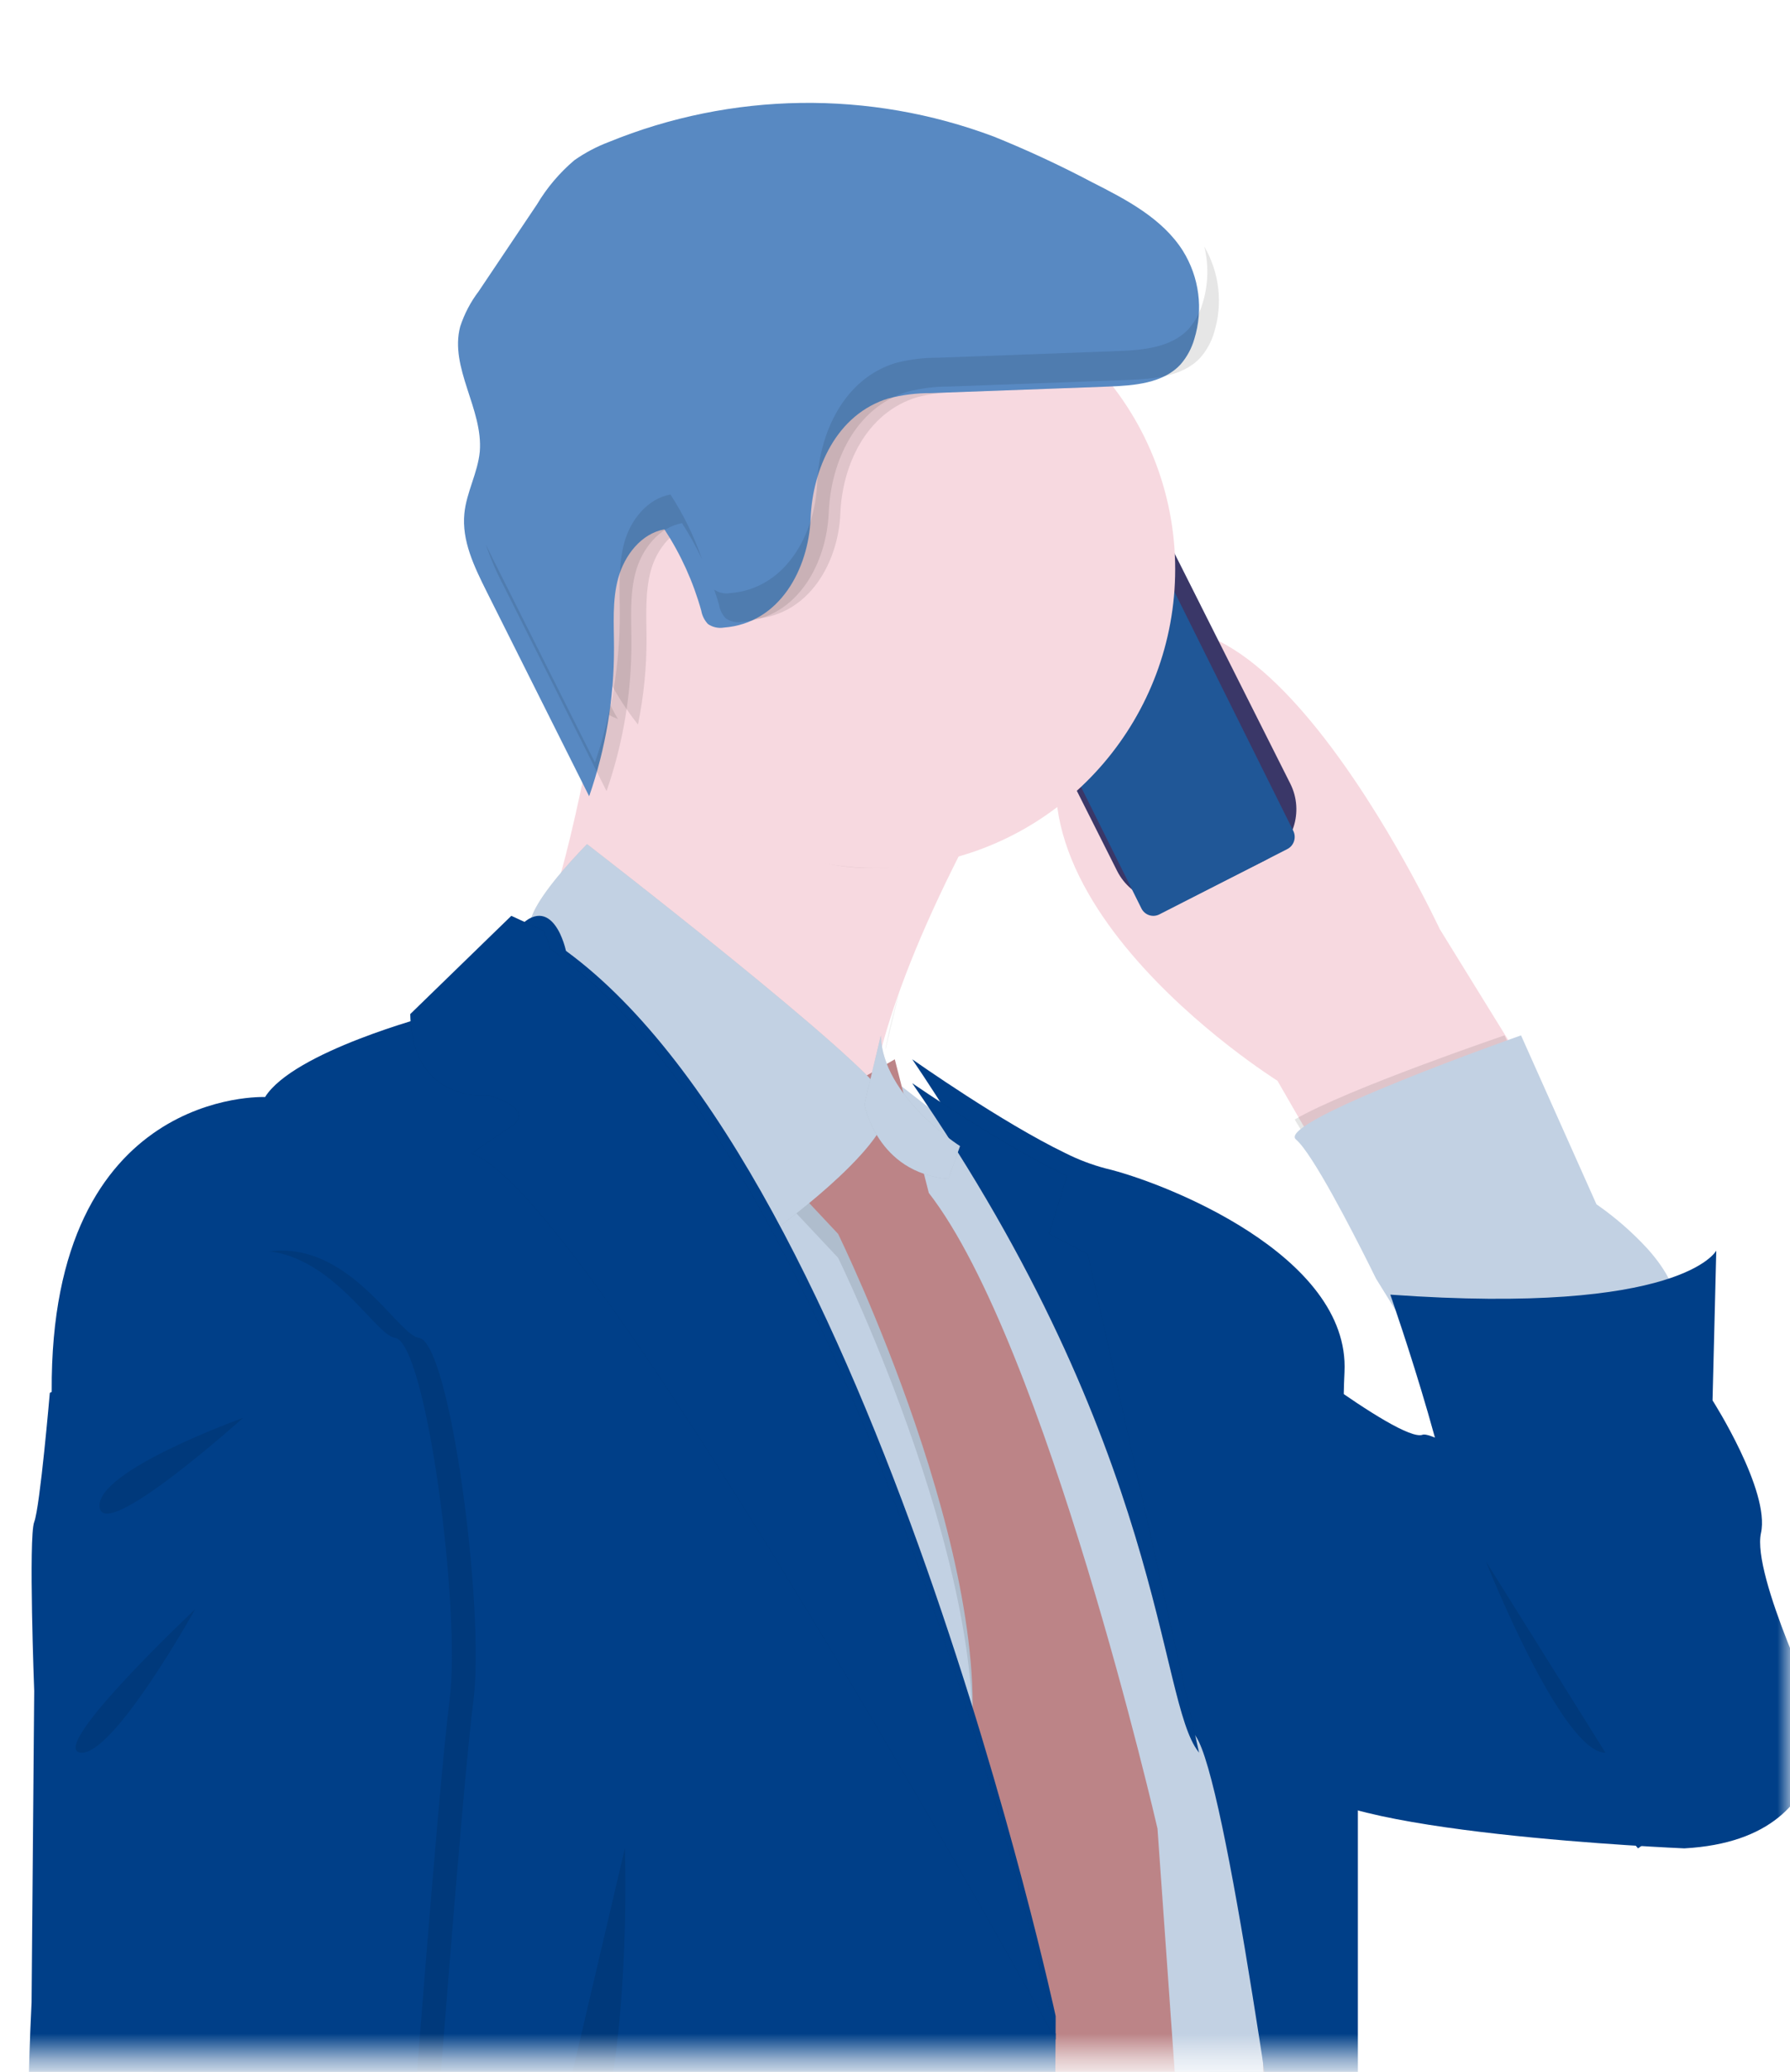
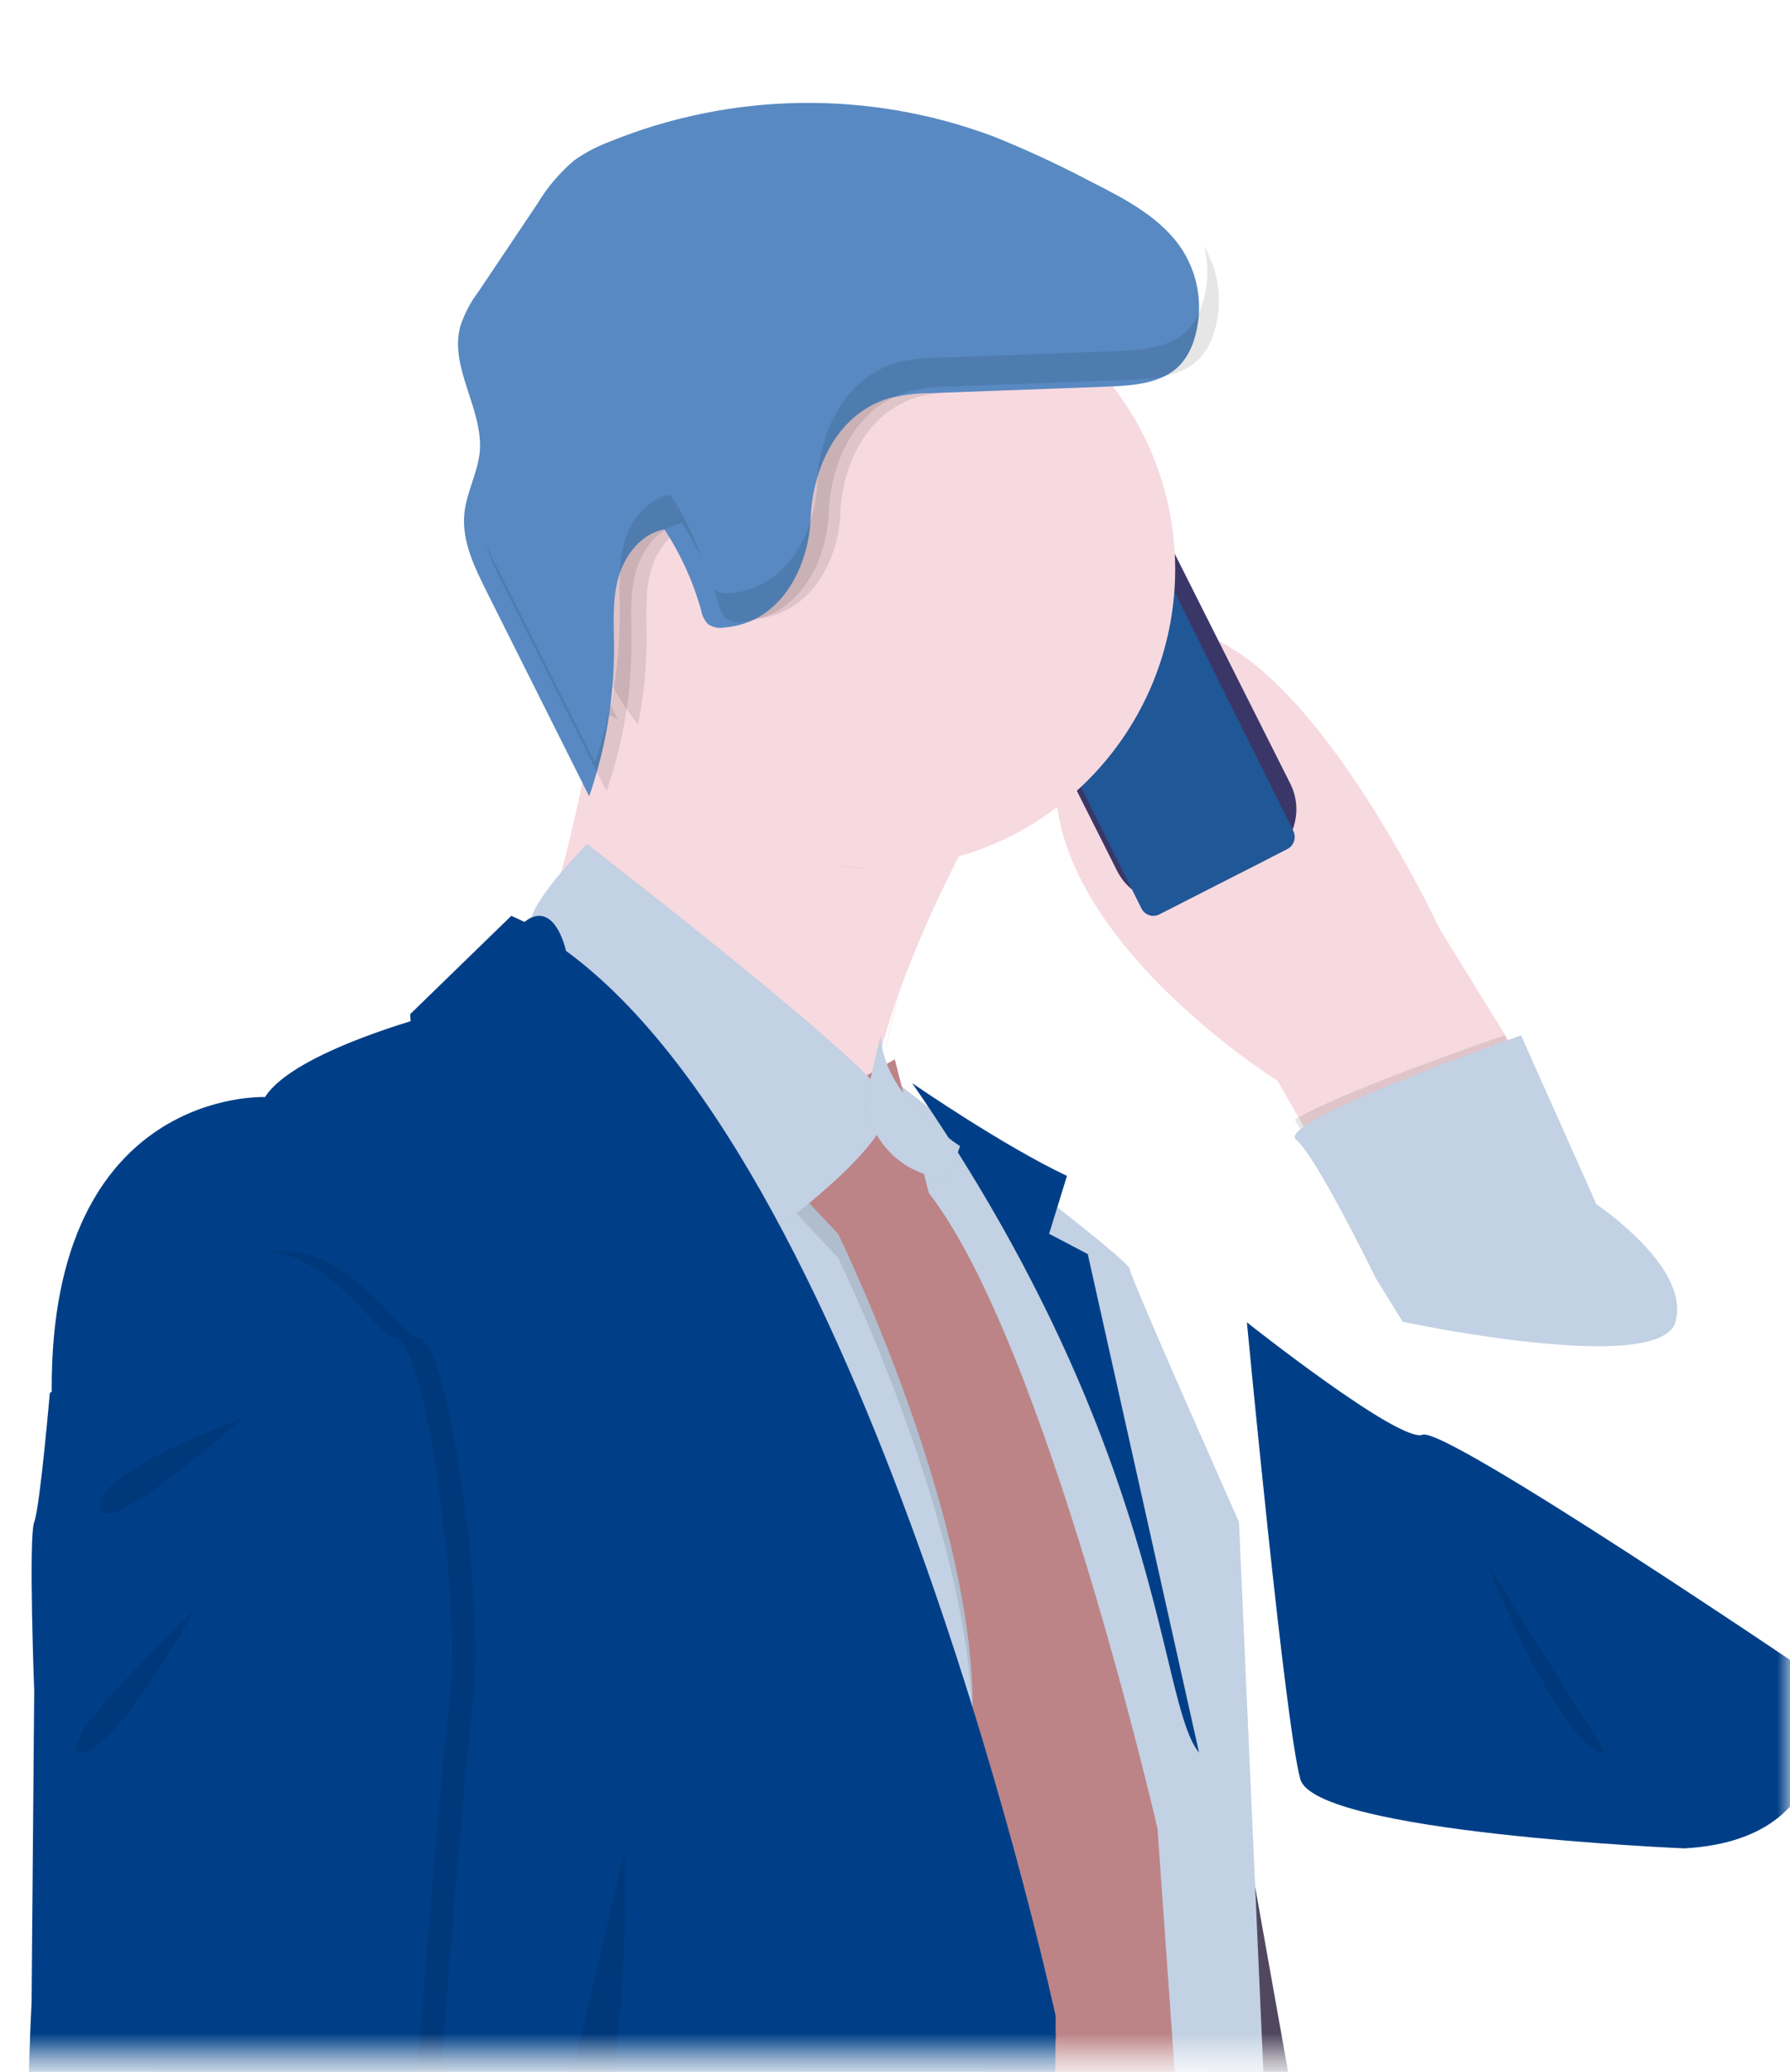
<svg xmlns="http://www.w3.org/2000/svg" xmlns:xlink="http://www.w3.org/1999/xlink" width="70" height="81" viewBox="0 0 70 81">
  <defs>
    <linearGradient id="o9qynwzm7c" x1="50.002%" x2="50.002%" y1="100%" y2="-.003%">
      <stop offset="0%" stop-color="gray" stop-opacity=".25" />
      <stop offset="54%" stop-color="gray" stop-opacity=".12" />
      <stop offset="100%" stop-color="gray" stop-opacity=".1" />
    </linearGradient>
    <path id="2x2n9r7zja" d="M0 0H70V80.424H0z" />
  </defs>
  <g fill="none" fill-rule="evenodd">
    <g>
      <g transform="translate(-49 -277) translate(49 277)">
        <mask id="vde0y7ve8b" fill="#fff">
          <use xlink:href="#2x2n9r7zja" />
        </mask>
        <g mask="url(#vde0y7ve8b)">
          <g fill-rule="nonzero" transform="translate(-41.913 4.022)">
            <path fill="url(#o9qynwzm7c)" d="M76.558 36.97h-.021c.14-.751.324-1.493.55-2.222l-.53 2.221zm-25.96 98.197c2.342.388 5.048.275 5.252-.182.021-.045.048-.125.084-.23.074.132.145.266.22.403l-.23 4.319v.098l-7.72-.418c.54-2.31 1.562-3.438 2.393-3.99zm25.737 21.789l-.2-6.994c.345-1.288.654-2.457.919-3.46.118.833.22 1.6.297 2.306.73 6.636-.348 7.93-1.016 8.148z" />
            <path fill="#F7D9E0" d="M100.957 36.74l-.099.134-.335.466-6.424 4.725-1.363-2.332-.866-1.503s-12.805-7.995-7.3-15.702c5.507-7.707 13.644 9.769 13.644 9.769l2.743 4.442z" />
-             <path fill="#3A3768" d="M88.432 17.86v1.87h-.002-.001l.001-1.87h.002z" transform="rotate(-26.73 88.431 18.795)" />
            <path fill="#3A3768" d="M80.72 20.03v.617-.616z" transform="rotate(-26.73 80.72 20.339)" />
            <path fill="#3A3768" d="M81.33 21.011v1.073-1.073z" transform="rotate(-26.73 81.33 21.547)" />
            <path fill="#3A3768" d="M81.98 22.304v1.082-1.082z" transform="rotate(-26.73 81.98 22.845)" />
            <path fill="#3A3768" d="M84.972 15.711l3.106-.002c1.237 0 2.24 1.002 2.24 2.239v.002l-.006 10.95c0 1.235-1.002 2.237-2.238 2.238l-3.106.002c-1.237 0-2.24-1.002-2.24-2.239V28.9l.006-10.95c0-1.235 1.002-2.237 2.238-2.238z" transform="rotate(-26.73 86.523 23.425)" />
            <path fill="#205797" d="M85.079 16.266c-.065.032-.114.09-.137.159-.022.07-.016.145.017.21l.024.051c.033.066.04.142.017.212s-.072.127-.136.16l-2.872 1.465c-.064.033-.139.04-.208.017-.068-.023-.125-.073-.157-.138l-.026-.052c-.033-.065-.089-.115-.157-.138-.069-.023-.143-.018-.208.014l-.558.288c-.124.061-.218.17-.26.303-.044.133-.033.278.03.402l6.102 12.275c.13.259.442.363.699.233l5.01-2.557c.255-.132.357-.448.23-.708l-6.106-12.281c-.062-.125-.17-.22-.301-.263-.131-.044-.274-.033-.397.03l-.606.318z" />
            <path fill="#E6E8EC" d="M82.605 17.13h1.06-1.06z" transform="rotate(-26.73 83.135 17.13)" />
            <circle cx="84.13" cy="16.826" r="1" fill="#E6E8EC" />
            <path fill="#5F5570" d="M89.73 62.63l-1.86 49.544s6.248-2.068 7.215-.517c.967 1.55-1.042-24.813-1.042-24.813L89.73 62.63z" />
            <path fill="#000" d="M89.73 62.63l-1.86 49.544s6.248-2.068 7.215-.517c.967 1.55-1.042-24.813-1.042-24.813L89.73 62.63z" opacity=".15" />
            <path fill="#F7D9E0" d="M79.164 29.935c-5.992 12.094-2.27 14.623-1.678 14.935-1.269-.588-17.763-8.3-15.594-10.256 1.41-1.275 2.618-6.822 3.328-10.797.42-2.373.667-4.187.667-4.187l17.309 3.16c-1.678 2.69-3.012 5.06-4.032 7.145z" />
            <path fill="#000" d="M100.957 36.902l-.347.463-6.657 4.7-1.41-2.32c2.052-1.196 8.204-3.288 8.204-3.288l.21.445z" opacity=".1" />
            <path fill="#C2D1E3" d="M107.435 47.653c-.597 2.15-10.667 0-10.667 0l-1.045-1.689s-.104-.215-.28-.565c-.645-1.287-2.205-4.333-2.85-4.873-.82-.691 8.802-4.07 8.802-4.07l2.949 6.603c.726.503 1.397 1.087 1.999 1.741.746.833 1.363 1.874 1.092 2.853z" />
            <path fill="#003F88" d="M90.674 47.674s5.976 4.737 6.872 4.395c.897-.342 15.388 9.49 15.388 9.49s1.643 6.305-5.154 6.68c0 0-14.417-.6-15.015-2.702-.597-2.101-2.091-17.863-2.091-17.863z" />
            <path fill="#000" d="M74.764 39.27l-6.525 6.8 9.15 58.626 3.6-2.116s9.3 4.155 10.05.302.544-19.038.544-19.038l-1.219-27.433s-4.275-9.595-4.275-9.897c0-.303-6.165-4.987-6.165-4.987l-2.91-2.266-2.25.009z" opacity=".1" />
            <path fill="#C2D1E3" d="M74.764 38.335l-6.525 6.8 9.15 58.626 3.6-2.116s9.3 4.156 10.05.303c.75-3.853.544-19.039.544-19.039l-1.219-27.433s-4.275-9.595-4.275-9.897c0-.302-6.165-4.986-6.165-4.986l-2.91-2.267-2.25.01z" />
            <path fill="#000" d="M74.687 39.604l-1.774 3.656 1.774 1.89s6.356 12.96 5.1 20.647l1.33 25.297 4.287 4.254 3.4-3.964L87.178 68.4s-4.36-18.955-8.943-24.85l-1.33-5.224-2.218 1.278z" opacity=".1" />
            <path fill="#BC8487" d="M74.687 38.669l-1.774 3.656 1.774 1.89s6.356 12.96 5.1 20.647l1.33 25.297 4.287 4.254 3.4-3.964-1.626-22.984s-4.36-18.955-8.943-24.85l-1.33-5.224-2.218 1.278z" />
            <path fill="#000" d="M83.196 22.652c-1.658 2.562-2.964 4.818-3.984 6.804-1.074.304-2.189.458-3.309.457-3.752 0-5.914-2.49-8.04-5.133-.485-.6-2.082-.46-2.428-1.164.416-2.26.659-3.986.659-3.986l17.102 3.022z" opacity=".1" />
            <path fill="#F7D9E0" d="M87.87 18.229c0 5.748-4.183 10.643-9.861 11.54-5.678.897-11.165-2.47-12.938-7.938-1.773-5.469.696-11.414 5.82-14.018 5.126-2.605 11.384-1.095 14.756 3.56 1.445 1.994 2.223 4.394 2.223 6.856z" />
            <path fill="#000" d="M72.38 43.935l-9.627-11.491s-.889-.354 2.115-3.466c0 0 11.034 8.51 11.718 9.955.685 1.446-4.205 5.002-4.205 5.002z" opacity=".1" />
            <path fill="#C2D1E3" d="M72.38 43.935l-9.627-11.491s-.889-.354 2.115-3.466c0 0 11.034 8.51 11.718 9.955.685 1.446-4.205 5.002-4.205 5.002z" />
-             <path fill="#003F88" d="M96.283 114.978s-1.795-1.081-1.795-2.358c0-1.276-.897-19.298-.897-19.298s-1.316-10.756-2.692-19.304c-.807-5.037-1.636-9.312-2.222-10.159l-.024-.036c-1.57-2.027-1.271-11.94-11.066-26.432.132.09 3.508 2.47 5.982 3.665.503.254 1.031.455 1.576.6 2.243.526 9.57 3.38 9.346 7.96-.224 4.58.523 15.093.523 15.093v21.545l1.269 28.724zM96.283 46.592s3.059 8.72 2.622 10.899c-.437 2.18 7.065 10.748 7.065 10.748l7.139-5.11s-2.695-5.563-2.331-7.217c.364-1.653-1.894-5.186-1.894-5.186l.146-5.856s-1.311 2.54-12.747 1.722z" />
            <path fill="#000" d="M85.056 11.096l-5.634.207c-.55-.003-1.098.064-1.63.199-2.014.601-2.942 2.679-3.016 4.547-.074 1.867-1.186 3.96-3.342 4.123-.214.036-.435-.012-.614-.132-.136-.141-.227-.319-.26-.51-.31-1.088-.788-2.124-1.418-3.073-.89.156-1.548.976-1.779 1.833-.231.858-.17 1.761-.166 2.65.003 1.13-.11 2.256-.335 3.364-2.502-3.151-3.06-7.366-1.463-11.03 1.598-3.663 5.105-6.208 9.178-6.66 4.073-.45 8.08 1.262 10.488 4.482h-.009z" opacity=".1" />
            <path fill="#5889C2" d="M76.665 11.553c.54-.14 1.095-.21 1.653-.206l6.937-.256c1.016-.038 2.15-.127 2.832-.874.245-.285.425-.619.529-.979.361-1.163.198-2.423-.448-3.459-.803-1.264-2.21-1.999-3.55-2.677-1.249-.66-2.53-1.255-3.84-1.784-4.866-1.828-10.253-1.752-15.063.214-.476.18-.926.419-1.341.71-.58.492-1.074 1.075-1.461 1.726L60.63 7.37c-.315.415-.558.88-.72 1.374-.429 1.615.903 3.23.765 4.893-.079.826-.52 1.585-.602 2.412-.108 1.068.385 2.082.87 3.055l4.01 8.004c.648-1.867.976-3.827.971-5.8 0-.92-.078-1.853.169-2.74.246-.886.901-1.734 1.803-1.895.641.98 1.127 2.052 1.44 3.177.034.198.126.381.265.527.182.124.405.173.623.136 2.197-.17 3.307-2.31 3.388-4.262.081-1.951 1.01-4.078 3.052-4.7z" />
            <path fill="#003F88" d="M83.196 74.797v.216l-.15 24.727s-3.799 20.785-4.842 21.602c-1.043.816-23.914-1.41-23.914-1.41L43.935 50.372c-.074-11.877 8.344-11.506 8.344-11.506 1.118-1.782 6.481-3.192 6.481-3.192l2.98-2.895.096-.134c.198-.294.453-.545.75-.74.614-.352 1.005.114 1.228.574.1.216.179.442.233.674 12.071 8.822 19.149 41.643 19.149 41.643z" />
            <path fill="#000" d="M83.196 75.496v.221c-3.87-6.96-18.776-33.333-22.854-34.646l1.57-1.06s1.046-.605-.878-1.21c0 0-3 .378-3.077-3.178l3.176-3.087.776-.753 1.268.584c.104.22.184.45.24.687 12.469 8.991 19.779 42.442 19.779 42.442z" opacity=".1" />
            <path fill="#003F88" d="M83.196 75.496v.221c-3.87-6.96-18.776-33.333-22.854-34.646l1.57-1.06s1.046-.605-.878-1.21c0 0-3 .378-3.077-3.178l3.176-3.087.776-.753 1.268.584c.104.22.184.45.24.687 12.469 8.991 19.779 42.442 19.779 42.442z" />
            <path fill="#000" d="M88.804 64.5l-.024-.036c-1.588-2.005-1.286-11.806-11.193-26.138.133.09 3.549 2.442 6.05 3.624l-.698 2.263 1.512.793L88.804 64.5z" opacity=".1" />
            <path fill="#003F88" d="M88.804 64.5l-.024-.036c-1.588-2.005-1.286-11.806-11.193-26.138.133.09 3.549 2.442 6.05 3.624l-.698 2.263 1.512.793L88.804 64.5z" />
            <path fill="#000" d="M76.36 36.457l-.643 2.686s.47 2.69 3.285 2.922l.455-1.281s-3.038-1.93-3.098-4.327z" opacity=".1" />
            <path fill="#C2D1E3" d="M76.36 36.457l-.643 2.686s.47 2.69 3.285 2.922l.455-1.281s-3.038-1.93-3.098-4.327z" />
            <path fill="#000" d="M46.932 49.319l-2.136 1.113s-.382 4.454-.61 5.048c-.23.594 0 6.607 0 6.607l-.105 12.174s-.33 6.459 0 8.76.7 11.061.7 11.061 2.063 8.537 1.3 11.58c-.763 3.044.076 9.874 1.373 9.28 1.298-.594 13.279-2.895 13.89-3.34.61-.446.304-4.603 0-5.123-.306-.52-2.138-7.572-1.985-9.205.153-1.633-.534-15.96-.534-15.96s1.145-15.293 1.602-18.856c.458-3.563-.915-14.03-2.136-14.179-1.221-.148-4.796-8.24-11.359 1.04z" opacity=".1" />
            <path fill="#003F88" d="M45.998 49.319l-2.137 1.113s-.382 4.454-.61 5.048c-.23.594 0 6.607 0 6.607l-.104 12.174s-.33 6.459 0 8.76.699 11.061.699 11.061 2.063 8.537 1.3 11.58c-.763 3.044.076 9.874 1.374 9.28 1.297-.594 13.278-2.895 13.888-3.34.61-.446.306-4.603 0-5.123-.305-.52-2.136-7.572-1.984-9.205.153-1.633-.534-15.96-.534-15.96s1.145-15.293 1.603-18.856c.458-3.563-.916-14.03-2.137-14.179-1.221-.148-4.796-8.24-11.358 1.04z" />
            <g fill="#000" opacity=".1">
              <path d="M7.371 9.702c-.905.161-1.575 1.012-1.81 1.902-.236.89-.173 1.828-.17 2.75.006 1.981-.323 3.95-.972 5.823L.39 12.142c-.078-.159-.16-.323-.238-.487.186.553.418 1.09.691 1.606l4.03 8.036c.65-1.874.978-3.842.972-5.823 0-.923-.076-1.86.169-2.75.244-.89.906-1.741 1.811-1.902.292.453.554.924.782 1.412-.307-.89-.721-1.74-1.235-2.532zM28.25.012c.178.735.153 1.503-.072 2.225-.105.361-.287.696-.534.982-.685.75-1.811.84-2.843.878l-6.961.257c-.561-.004-1.12.065-1.663.206-2.047.624-2.995 2.78-3.07 4.718-.076 1.938-1.208 4.109-3.402 4.279-.219.037-.443-.013-.625-.137.07.194.136.39.193.597.031.198.123.383.263.528.182.125.406.174.625.138 2.21-.17 3.32-2.32 3.401-4.28.082-1.958 1.024-4.093 3.07-4.717.543-.14 1.102-.21 1.664-.206l6.96-.257c1.02-.04 2.159-.129 2.844-.878.247-.286.429-.621.534-.983.346-1.12.207-2.334-.383-3.35z" transform="translate(60.76 5.609)" />
            </g>
            <path fill="#000" d="M51.413 51.413s-5.758 2.058-5.606 3.48c.153 1.422 5.606-3.48 5.606-3.48zM49.543 58.891s-5.763 5.424-4.49 5.605c1.274.181 4.49-5.605 4.49-5.605zM66.348 68.24s.53 14.108-3.718 15.89l3.718-15.89zM100.022 57.022s2.965 7.478 4.674 7.478" opacity=".1" />
          </g>
        </g>
      </g>
    </g>
  </g>
</svg>